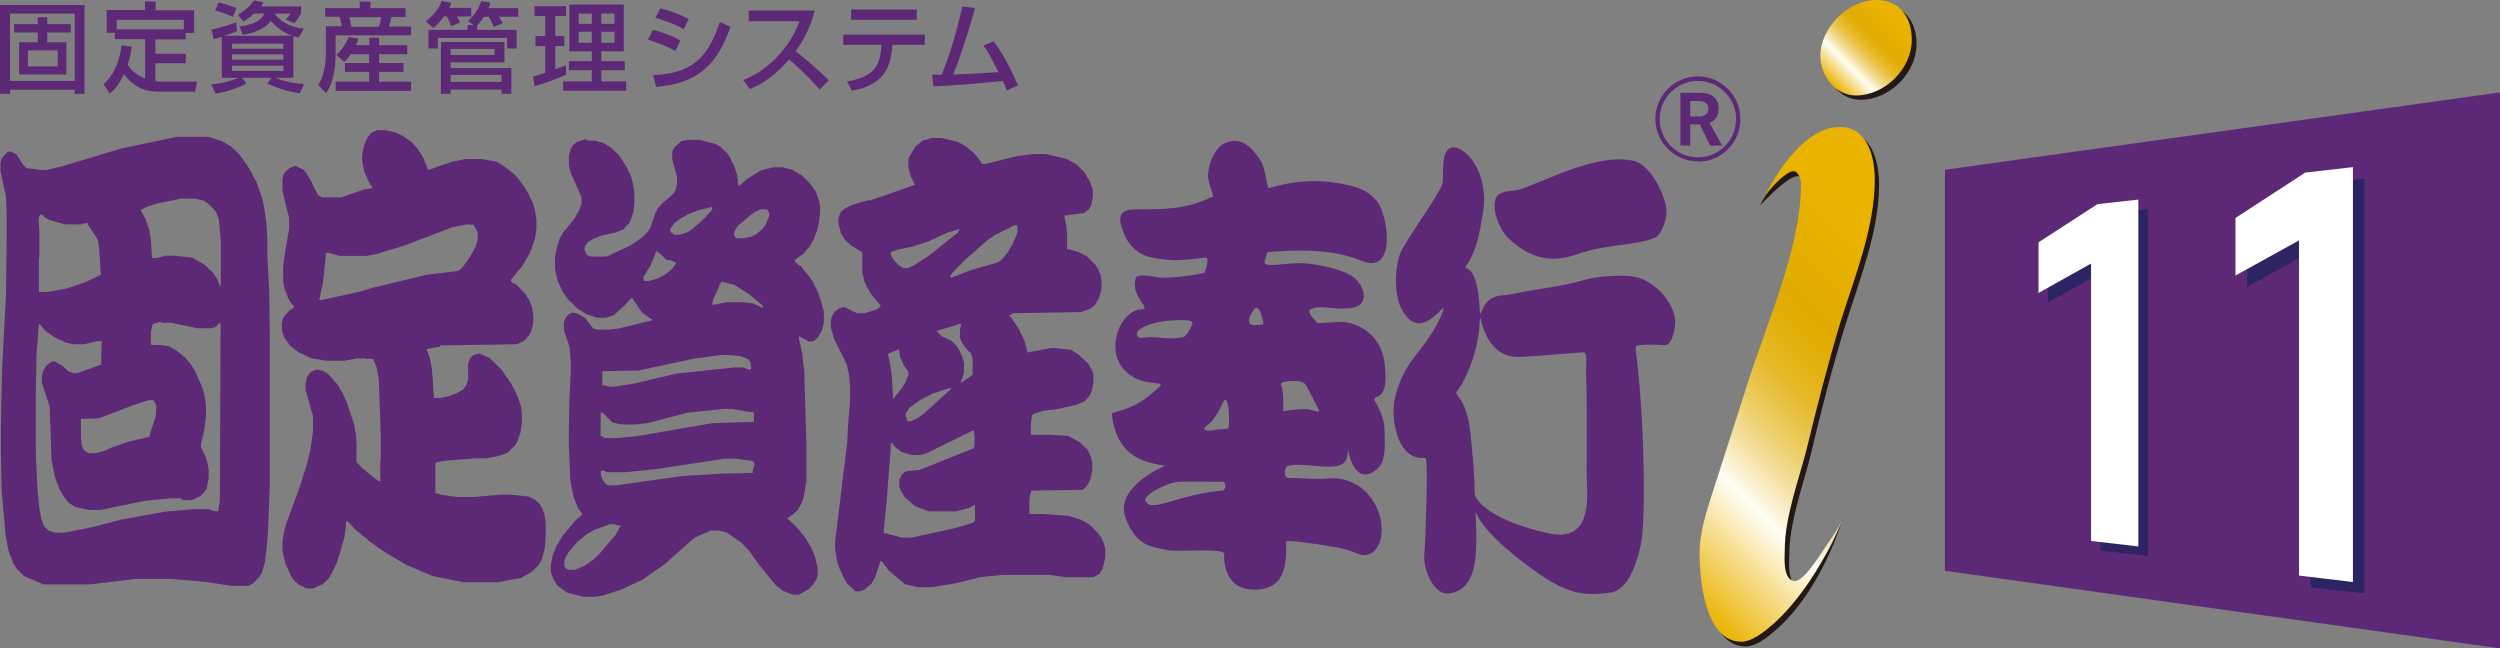
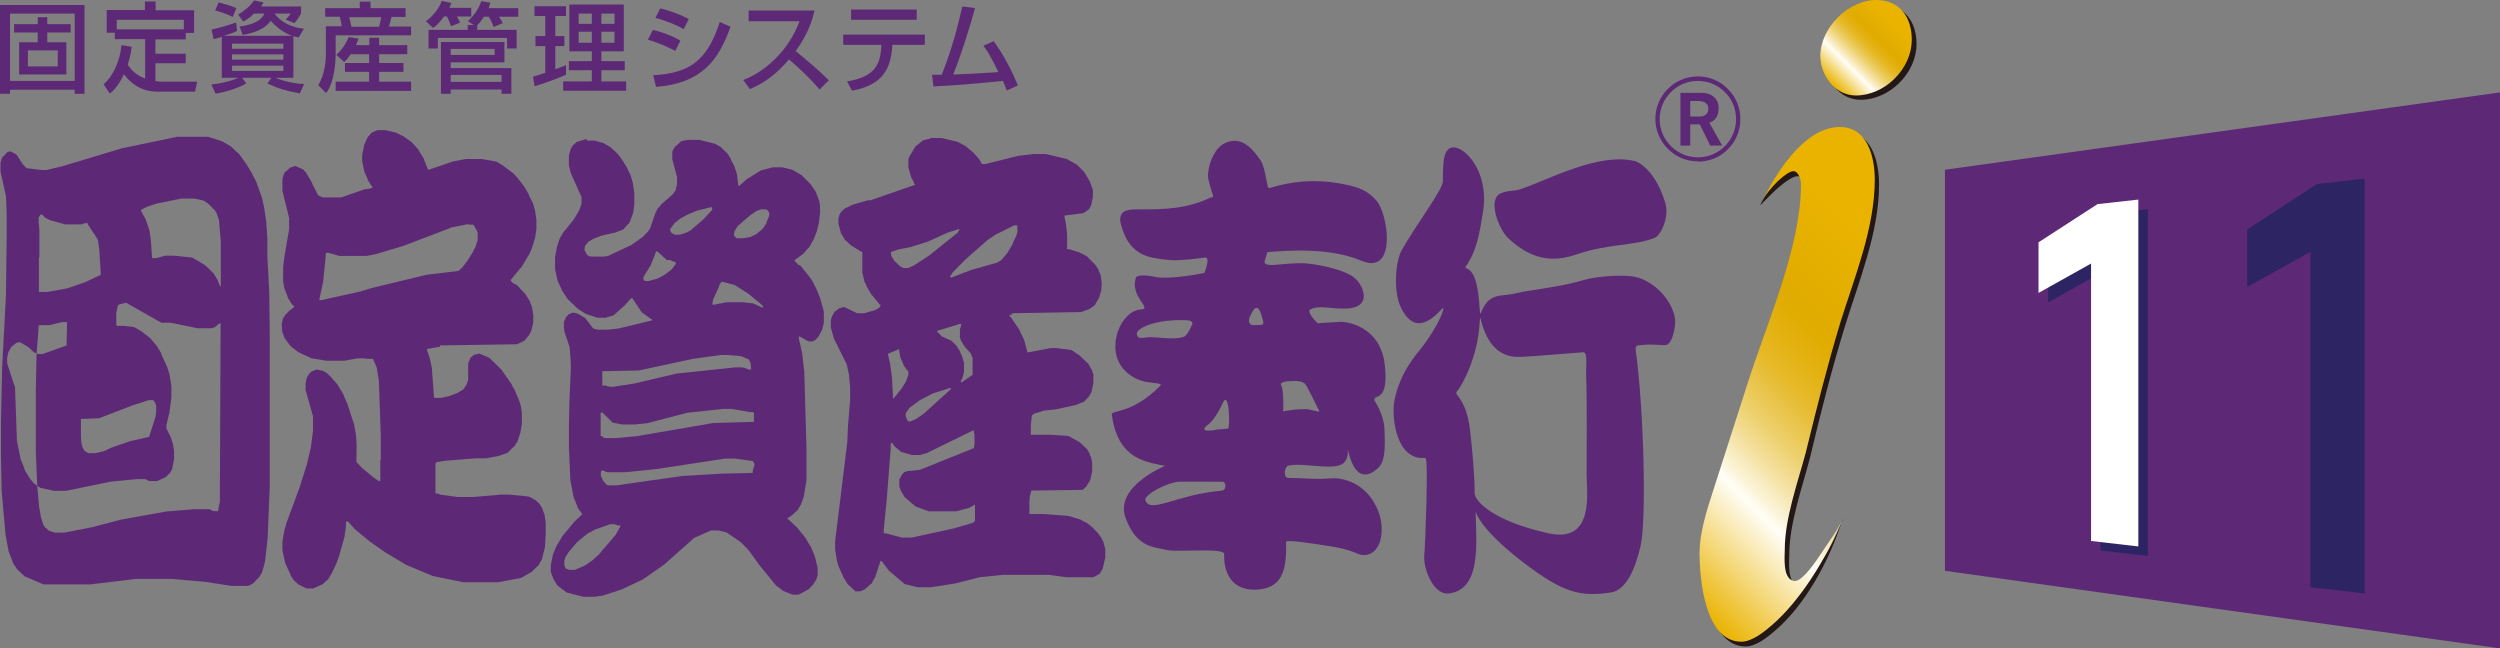
<svg xmlns="http://www.w3.org/2000/svg" xmlns:xlink="http://www.w3.org/1999/xlink" id="_レイヤー_2" data-name="レイヤー 2" viewBox="0 0 104.72 27.16">
  <rect x="0" y="0" width="104.72" height="27.16" fill="#808080" stroke="none" />
  <defs>
    <style>
      .cls-1, .cls-2 {
        fill: #5d2977;
      }

      .cls-3 {
        fill: url(#_新規グラデーションスウォッチ_2);
      }

      .cls-4 {
        fill: url(#_新規グラデーションスウォッチ_2-2);
      }

      .cls-5 {
        fill: #231815;
      }

      .cls-6 {
        fill: #fff;
      }

      .cls-7 {
        fill: #2d2563;
      }

      .cls-2 {
        fill-rule: evenodd;
      }
    </style>
    <linearGradient id="_新規グラデーションスウォッチ_2" data-name="新規グラデーションスウォッチ 2" x1="68.27" y1="22.71" x2="81.62" y2="9.35" gradientUnits="userSpaceOnUse">
      <stop offset="0" stop-color="#eab300" />
      <stop offset=".25" stop-color="#fffef7" />
      <stop offset=".27" stop-color="#fcf6df" />
      <stop offset=".33" stop-color="#f5e2a5" />
      <stop offset=".39" stop-color="#eed272" />
      <stop offset=".45" stop-color="#e9c449" />
      <stop offset=".5" stop-color="#e6b929" />
      <stop offset=".56" stop-color="#e3b212" />
      <stop offset=".61" stop-color="#e1ad04" />
      <stop offset=".65" stop-color="#e1ac00" />
      <stop offset=".85" stop-color="#eab300" />
    </linearGradient>
    <linearGradient id="_新規グラデーションスウォッチ_2-2" data-name="新規グラデーションスウォッチ 2" x1="76.69" y1="3.5" x2="79.71" y2=".48" xlink:href="#_新規グラデーションスウォッチ_2" />
  </defs>
  <g id="_ロゴ" data-name="ロゴ">
    <g>
      <polygon class="cls-1" points="104.72 27.16 81.47 23.91 81.47 7.11 104.72 3.87 104.72 27.16" />
      <g>
        <path class="cls-1" d="M71.12,6.77c.48,0,.93-.18,1.26-.52.34-.34.52-.78.52-1.26s-.18-.92-.52-1.26c-.33-.34-.78-.53-1.26-.53-.98,0-1.78.8-1.78,1.78,0,.48.19.92.53,1.26.34.34.78.52,1.26.52ZM69.52,4.99c0-.43.17-.83.47-1.13.3-.31.71-.47,1.13-.47s.83.16,1.13.47c.31.3.47.7.47,1.13,0,.88-.71,1.6-1.6,1.6-.43,0-.83-.17-1.13-.47-.3-.3-.47-.7-.47-1.13Z" />
        <path class="cls-1" d="M71.64,6.1l-.44-.89h-.4v.89h-.41v-2.21h.89c.42,0,.71.24.71.64,0,.35-.16.54-.39.61l.54.96h-.49ZM71.2,4.23h-.4v.65h.4c.22,0,.36-.12.36-.33,0-.2-.16-.31-.36-.31Z" />
-         <path class="cls-2" d="M7.47,5.72l-2.36.49-2.49.75-.67.16h-.23l-.62-.08-.16-.18-.25-.39-.25-.13-.12.02-.17.18h-.02l-.06.1-.05.18v.36l.23,1.04.03.75v.91l-.03,2.47-.16,3.04-.05,2.29v1.46l.03,1.43.16,1.82.13.7.17.44v.03l.19.29.31.29.79.34h1.96l1.9-.23h1.51l1.46.13,1.03.16h.73l.19-.1.2-.21h.02l.16-.26.12-.44.11-.96.09-2.16v-6.34l-.02-1.82-.08-1.53v-.73l-.05-.73-.08-.54-.09-.42-.25-.7-.16-.29v-.03l-.22-.36-.31-.44-.36-.34-.39-.23-.58-.18h-1.26M8.16,8.32l.36.08.2.13.26.26h.01l.09.16.09.26.08.91v1.87h-.03l-.09-.21v-.03l-.19-.31-.36-.34-.53-.31-.76-.08h-.37l-.36.1h-.19l-.05-.75-.06-.41-.16-.47-.19-.34v-.05l.25-.13.39-.13,1.03-.21h.56M1.71,8.99h.06l.12.13.2.1.64.18h.68l.14-.05h.13v.03s.01.03.01.03l.23.36h.01l.17.28.06.42.06.99v.05l-.65.31-.76.26-.82.15h-.36v-1.43l.02-.03v-1.14l-.03-.31v-.21l.08-.13M6.76,13.52h.4l1.12.23h.59l.14-.05.17-.15h.06l-.03,7.1v.36s-.06.29-.06.29v.08l-.02.03h-.19l-.16-.08h-.67l-1.18.1-1.88.34-1.18.31-1.18.23h-.39l-.25-.08-.14-.13h-.02l-.08-.13-.09-.29-.08-.44-.08-.88-.06-1.43v-2.55l.03-1.51.09-1.2v-.05l.05-.05.22.28.37.26.47.23.34.08h.45l.54-.13h.2l-.02.88v.1l-1.01.36h-.17l-.2-.08-.22-.21-.36-.21-.14.03-.2.16h-.01l-.13.23-.05.24v.23l.33,1.01.08,2.23.15.75.17.44v.03l.22.36.17.21.26.18.58.13h.5l1.9-.39,1.07-.1h.37l.14.08h.34l.36-.16.14-.15h.02l.11-.18.08-.42v-.36l-.05-.29-.08-.26-.19-.39v-.13l.13-.55.08-.62v-.47l-.08-.49-.1-.31-.25-.55v-.03l-.19-.31-.26-.31-.37-.29-.31-.18-.41-.05h-.31l-.03-.05v-.49l.05-.24v-.03l.05-.08.31-.08M6.42,16.76l.02.03h.01l.09.18v.26s-.02.21-.02.21l-.25.78v.03l-.03.05-.79.18-.76.26-.34.16-.36.08h-.3l-.12-.08h-.02l-.08-.13-.05-.15-.03-.29v-.78l.76-.03,1.43-.55.65-.21h.17Z" />
+         <path class="cls-2" d="M7.47,5.72l-2.36.49-2.49.75-.67.16h-.23l-.62-.08-.16-.18-.25-.39-.25-.13-.12.02-.17.18h-.02l-.06.1-.05.18v.36l.23,1.04.03.75v.91l-.03,2.47-.16,3.04-.05,2.29v1.46l.03,1.43.16,1.82.13.7.17.44v.03l.19.29.31.29.79.34h1.96l1.9-.23h1.51l1.46.13,1.03.16h.73l.19-.1.2-.21h.02l.16-.26.12-.44.11-.96.09-2.16v-6.34l-.02-1.82-.08-1.53v-.73l-.05-.73-.08-.54-.09-.42-.25-.7-.16-.29v-.03l-.22-.36-.31-.44-.36-.34-.39-.23-.58-.18h-1.26M8.16,8.32l.36.08.2.13.26.26h.01l.09.16.09.26.08.91v1.87h-.03l-.09-.21v-.03l-.19-.31-.36-.34-.53-.31-.76-.08h-.37l-.36.1h-.19l-.05-.75-.06-.41-.16-.47-.19-.34v-.05l.25-.13.39-.13,1.03-.21h.56M1.71,8.99h.06l.12.13.2.1.64.18h.68l.14-.05h.13v.03s.01.03.01.03l.23.36h.01l.17.28.06.42.06.99v.05l-.65.31-.76.26-.82.15h-.36v-1.43l.02-.03v-1.14l-.03-.31v-.21l.08-.13M6.76,13.52h.4l1.12.23h.59l.14-.05.17-.15h.06l-.03,7.1v.36s-.06.29-.06.29v.08l-.02.03h-.19l-.16-.08h-.67l-1.18.1-1.88.34-1.18.31-1.18.23h-.39l-.25-.08-.14-.13h-.02l-.08-.13-.09-.29-.08-.44-.08-.88-.06-1.43v-2.55l.03-1.51.09-1.2v-.05h.45l.54-.13h.2l-.02.88v.1l-1.01.36h-.17l-.2-.08-.22-.21-.36-.21-.14.03-.2.16h-.01l-.13.23-.05.24v.23l.33,1.01.08,2.23.15.75.17.44v.03l.22.36.17.21.26.18.58.13h.5l1.9-.39,1.07-.1h.37l.14.08h.34l.36-.16.14-.15h.02l.11-.18.08-.42v-.36l-.05-.29-.08-.26-.19-.39v-.13l.13-.55.08-.62v-.47l-.08-.49-.1-.31-.25-.55v-.03l-.19-.31-.26-.31-.37-.29-.31-.18-.41-.05h-.31l-.03-.05v-.49l.05-.24v-.03l.05-.08.31-.08M6.42,16.76l.02.03h.01l.09.18v.26s-.02.21-.02.21l-.25.78v.03l-.03.05-.79.18-.76.26-.34.16-.36.08h-.3l-.12-.08h-.02l-.08-.13-.05-.15-.03-.29v-.78l.76-.03,1.43-.55.65-.21h.17Z" />
        <path class="cls-2" d="M15.79,5.46l-.23.1-.12.15h-.02l-.16.34-.09.44v.26l.09.44.14.31v.03l.16.26h.02l.02.03v.03l-.08.05-.25.03-.98.34h-.78l-.16-.08h-.02l-.25-.49v-.03l-.26-.44-.12-.13-.33-.15-.23.08-.17.16h-.02l-.06.1-.06.21v.49l.28,1.14v.47l-.2,1.17-.05.41v.6l.05.29.14.36v.03l.14.23.08.1h.02l.03.05v.02l-.23.18-.11.13h-.02l-.11.18-.05.23.02.31.08.21v.03l.26.36.33.26.56.26.62.1h.76l.54-.1h.33l.02.02h.3l.16.36.09.55.08,2.31v1.01l-.02.03v.86h-.06l-.2-.13-.53-.44-.14-.16h-.02l-.05-.08v-.03s.01-.68.01-.68l-.03-.42-.08-.44-.29-.88-.14-.31v-.03l-.26-.44-.3-.34-.17-.16-.15-.08-.25-.05-.22.08-.08.08h-.01l-.11.18-.05.26v.26l.31,1.09v.62l-.09.7-.16.68-.31.99-.56,1.51-.08.29-.08.47v.36l.12.55.22.47v.03l.14.21.2.18.33.16h.28l.4-.18.19-.18h.02l.16-.26.2-.42.12-.34.22-.78.06-.42v-.18l.03-.05h.05l.31.34.59.49.67.47.87.52,1.12.47,1.28.26h1.45l.97-.18.45-.26.23-.23h.02l.17-.29.13-.52.03-.57v-.44l-.05-.34-.08-.21v-.03l-.14-.23-.19-.16-.25-.13-.79-.08h-.4l-1.14.1h-.65l-.73-.1-.11-.05h-.09v-1.25l.03-.05.08-.02.31-.05,1.26-.1h.44l.53-.1.37-.13.26-.26h.02l.14-.23.12-.36.06-.37v-.44l-.04-.29-.08-.26-.19-.44-.11-.18v-.03l-.44-.63-.5-.49-.42-.18-.22.05-.12.1h-.02l-.11.26v.68l-.05.16v.02l-.15.23-.25.15-.34.13-.36.08h-.28l-.09-1.25-.08-.39-.13-.39v-.02l.55-.1v-.05l3.23-.05.31-.15.17-.21h.01l.11-.21.08-.36v-.29l-.06-.36-.08-.18v-.03l-.19-.31-.37-.39-.17-.08-.03-.05h-.02l-.02-.03v-.05l.4-.49h.02l.36-.6.09-.21.14-.44.06-.39v-.39l-.06-.39-.09-.31-.16-.31v-.03l-.2-.34-.3-.39-.15-.16-.45-.34-.26-.16-.62-.11h-.67l-.56.11-.99.34h-.03l-.17-.42v-.03l-.25-.41-.26-.29-.37-.26-.31-.15-.44-.1h-.33M19.63,9.41h.2l.15.26.03.1v.28l-.09.29-.08.13v.03l-.22.36-.25.34-.17.15-1.34.16-2.27.55-.5.15-1.62.36h-.09v-.05l.15-.68.11-1.04v-.16l.03-.05h.09l.45.13h1.15l.4-.08,1.14-.34,2.04-.78.67-.13Z" />
        <path class="cls-2" d="M24.57,5.82l-.42.13-.14.13h-.01l-.09.15-.08.29v.42l.08.31.45,1.01v.28l-.08.21v.03l-.23.39-.39.49h-.02l-.2.34-.11.34-.08.42v.52l.11.49.16.34v.03l.26.39.43.41.33.21.48.16h.34l.34-.1.47-.42.25-.28.06-.03.4.6.4.29h.03v.05l-1.4.34-.45.05h-.42l-.19-.05-.34-.44-.31-.18-.2-.05-.19.08-.06.08h-.02l-.11.23v.23s.02.18.02.18l.22.65.05.67v.29l-.06,1.33-.02,1.04v.86l.06,1.38.14.73.15.36v.03l.11.18h.02l.08.13-.33.31-.47.57h-.01l-.28.47-.14.34-.09.44v.29s.09.23.09.23v.03l.19.31.39.29.7.18h.45l.36-.05.79-.26.89-.42.89-.62,1.26-1.12.7-.31h.31l.34.08.61.42.33.34.43.6.7.86.3.23.4.16h.25l.43-.23.14-.16h.02l.16-.26.05-.18v-.29l-.12-.49-.12-.29v-.02l-.28-.47-.34-.42-.36-.34h-.02l-.03-.05.2-.13.19-.18h.02l.17-.29.11-.31.11-.68v-1.38l-.09-3.15-.09-.8-.14-.62v-.05l.03-.03.37.21h.19l.13-.08.08-.1h.01l.16-.29.08-.31v-.47l-.16-.57-.17-.42-.09-.15v-.03l-.14-.23-.42-.52-.11-.05-.06-.08h-.02l-.05-.08v-.03l.36-.26.22-.26h.02l.2-.36.12-.31.09-.36.05-.42v-.26l-.03-.23-.13-.34v-.03l-.25-.36-.36-.36-.39-.23-.42-.1h-.4l-.5.13-.58.36-.33.29h-.03l-.06-.49-.11-.34-.14-.26v-.03l-.14-.23-.3-.29-.24-.13-.64-.16h-.48l-.28.05-.23.21h-.02l-.11.18-.02.08v.29l.2.75v.29s-.05.21-.05.21v.03l-.12.18-.48.42-.12.15h-.02l-.12.23-.19.55v.03l-.11.18-.22.23-.48.34-1,.47-.2.02h-.44l-.15-.02-.05-.05h-.02l-.11-.21.02-.13v-.03l.14-.18.22-.13.34-.13.58-.13.33-.13.2-.23h.02l.06-.1.13-.36.05-.34v-.47l-.06-.44-.09-.31-.14-.29v-.02l-.19-.31-.2-.28-.31-.29-.31-.18-.36-.1h-.33M29.72,8.68h.09l.02.03v.08l-.36.39-.54.47-.19.1-.26.08h-.23l-.12-.08h-.01l-.05-.1v-.05l.19-.26.23-.18.33-.18.39-.16.53-.13M32.07,8.76l.08.05h.01l.06.1v.13l-.12.29v.03l-.16.23-.25.21-.26.13-.31.05h-.26l-.06-.05h-.01l-.05-.1.02-.08v-.05l.14-.23.51-.44.26-.18.2-.08h.2M27.53,10.53l.4.36h.12l.2.08h.03l.03.05v.03l-.17.23-.3.23-.3.16-.37.1h-.17l-.05-.08v-.08l.3-.49.2-.49v-.03l.06-.08M30.23,11.8l.53.13.61.39.53.44h.01l.06.1-.03.03-.39-.18-.42-.05h-.7l-.5.1h-.09v-.05l.03-.16.26-.57v-.03l.09-.15M30.22,14.87h.26l.56.05.31.13h.01l.08.15.02.21v.05l-.05.03-.3-.1h-.34l-2.44.26-1.79.42-.85.13h-.16l-.16-.05h-.14v-.6l1.52-.03,2.28-.49,1.17-.16M30.28,17.13h.37l.75.13h.15l.03.05v.36l-1.71.05-3.2.55-.87.08h-.48l-.11-.08h-.05v-.96l.05-.05.45.44.39.08h.55l.5-.05,1.69-.44,1.49-.16M30.39,19.21h.4l.72.1h.02l.08.13-.08.29v.08l-1.32.03-1.65.1-2.74.39h-.36l-.11-.08-.05-.08h-.02l-.11-.24v-.18l.06-.05.2.08h.78l1.27-.13,2.89-.44M25.58,21.96h.17l.13.05h.11v.03s-.2.36-.2.36l-.71.83-.25.23-.33.23-.42.18h-.25l-.11-.05h-.02l-.06-.13v-.21l.03-.08v-.03l.14-.23.37-.44.42-.34.33-.18.65-.23Z" />
        <path class="cls-2" d="M38.97,5.8l-.31.08-.28.23h-.02l-.28.47-.03.1v.34l.11.39.11.21v.02l.06.1-1.87.65h-.11l-.62.18-.34.16-.11.1h-.02l-.09.15-.05.16v.23l.09.34v.03l.17.29.28.26.43.26h.03v.86l.09.39.08.15v.03l.2.34.36.44h.02l.02.03-.06.1-.17.1-.46.13h-.3l-.54-.26-.2.05-.17.13h-.02l-.12.21-.05.18v.28l.13.47.54,1.09.09.42.05.52v.55l-.09,1.09-.03.68-.51,4.16v.31l.08.5.06.21.19.42v.02l.19.31.33.31h.2l.19-.08.26-.23h.02l.16-.29.2-.6v-.03l.06-.05.31.41.67.57.54.13h.54l1.03-.16,1.03-.26.97-.1h1.93l.73.1h1.13l.23-.13h.02l.14-.23.11-.47v-.34l-.08-.31-.06-.1v-.03l-.16-.23-.25-.26-.2-.16-.3-.16-.5-.15-1.07-.08h-.56v-.52l.02-.23.05-.18v-.05l2.16-.03.14-.13h.01l.17-.29.08-.36v-.36l-.05-.23-.06-.13v-.03l-.11-.18-.31-.29-.47-.26-.78-.05h-.79v-.41l.04-.36v-.03l.09-.08.42-.13.48-.05.84-.18.37-.15.14-.16h.02l.14-.23.08-.39v-.36l-.05-.13v-.03l-.17-.29-.36-.34-.34-.23-.64-.08h-.22l-.95.18h-.03l-.14-.52-.19-.39v-.02l-.37-.55h-.02l-.05-.08.13-.03v-.05l2.89-.05.36-.13.17-.13h.02l.2-.34.09-.31.02-.31-.05-.34-.08-.18v-.03l-.14-.21-.36-.36-.31-.16-.42-.13h-.08l-.03-.05.02-.03v-.55l-.05-.44-.06-.29v-.05l.79-.1.19-.13h.02l.11-.18.08-.36v-.31s-.11-.29-.11-.29v-.03l-.25-.42-.31-.31-.42-.24-.89-.21h-.51l-.65.08-1.37.34h-.14l-.12-.21-.25-.28-.31-.26-.34-.18-.67-.16h-.47M42.49,9.44h.12v.03s.01.23.01.23l-.05.18-.14.29v.03l-.23.39-.26.31-.17.1-1.09.31-.81.31h-.06l-.02-.02.11-.18.54-.55.92-.81.34-.23.78-.39M40.16,9.59h.01l.02.03-.08.13-1.2.96-.65.42-.23.1h-.19l-.14-.08-.22-.21h-.01l-.14-.23v-.08l-.02-.03.03-.05.29-.1.51-.1.73-.23.81-.37.47-.15M40.17,13.57h.09v.05l-.05.18v.34l.03.08v.03l.16.26.23.26h.02l.09.23v.7l-.45.31h-.03l-.02-.03.08-.16.06-.23v-.39l-.08-.28-.08-.16v-.03l-.14-.23-.23-.23-.4-.18-.17-.18h-.01l-.02-.02v-.03l.92-.28M37.61,14.63h.05l.05.34.13.29v.02l.14.21h.02l.05.08v.13l-.09.23v.03l-.19.31-.34.42h-.02l-.05-.91-.08-.57-.08-.34v-.05l.42-.18M39.78,16.25h.05v.05l-1.15,1.04-.31.21-.23.1h-.11l-.09-.21v-.13l.16-.23.42-.31.56-.29.72-.23M40.73,18.04h.06l.03.21v.39l-.02.03v.1l-2.27.91-.5.05-.16.05-.06.08h-.02l-.12.23v.29l.05.13v.02l.17.29.45.39.56.21h1.15l.56-.15.22-.13h.01v.68l-.09.08-.78.23-1.79.39h-.4l-.67-.18h-.09v-.16s.12-1.2.12-1.2l.17-2.18v-.21l.05-.05.11.16.28.23.45.13h.34l.28-.08,1.9-.93Z" />
        <path class="cls-1" d="M68.61,11.63c-.47-.16-1.74-.06-2.23.09-1.03.31-2.16.4-2.86.56-.55.13-.76.04-1.09.25-.47.32-.4,1.1-.47.13-.14-1.78-.72-1.27-.54-1.53.44-.64.55-1.33.7-2.24.31-1.91-1.06-3.07-1.47-2.62-.15.17-.21.38-.21,1.32,0,.35-1.09,1.77-1.72,2.88-.28.49-.36,1.79-.03,2.43.33.65.82,1.02,1.71.04.19-.21-.08.64-.88,1.66-.18.24-.87.97-1.11,2.17-.11.57.01,1.89.7,2.29.33.19.5.09.61.14.11.05-.01,3.51-.06,4.06-.05.59.4,1.67,1.02,1.6,1.38-.16,1.16-2.11,1.13-3.43.08.26.48.98,2.09,2.2,1.58,1.19,2.29,1.38,3.57,1.19.64-.09,1.03-.98,1.25-1.95.26-1.1.13-5.81-.2-8.17-.04-.28.08-.22.32-.25.4-.05.75.03.95,0,.2-.03.36-.5.38-.94.02-.6-.58-1.56-1.54-1.88ZM64.87,22.34c-2.37-.52-3.1-1.37-3.1-1.68,0-.83-.1-1.79-.19-2.62-.16-1.41-.71-1.48-.55-1.65.18-.18.88-1.42.95-2.88.04-.89-.01,1.44,1.6,1.44.28,0,.66-.03,2.69-.19.27-.09.15.61.17.97.04.92.02,3.37.02,4.13s.35,2.9-1.59,2.48Z" />
        <path class="cls-1" d="M66.06,10.65c-.83.28-1.78.38-2.9-.69-.37-.35-.87-1.6-.3-1.86.37-.16.5-.06.87-.19,1.13-.38,3.24-1.54,4.76-1.16.19.05.86.43,1.26,1.73.2.63-.2,1.38-.43,1.48-.88.35-1.95.24-3.26.69Z" />
        <path class="cls-1" d="M50.75,8c.03.06-.16-.45-.15-.65.03-.66.37-1.17.64-1.32.76-.41,1.25.23,1.57.7.21.31.25,1.18.35,1.15,1.1-.33,2.14-.4,3.38-.11.5.12.81.28,1.12.64.49.55.87,3.15-.64,2.51-1.33-.56-3.05-.43-3.93-.36l-.09.3c-.21.45.74.12,1.66.17.37.02,1.42.19,1.97.53.46.28.91,1.29-.17,1.36-.67.05-1.22-.17-1.58.05-.17.11.32.57.32.57,0,0,.87-.06.98-.06.5.02,1.65.35,1.82,1.76.21,1.72-.52,1.21-.42,1.55,0,0,.38.55.41,1.15.04.86.03,1.41-.28,1.68-.35.32-.92.55-1.22-.66-.11-.46.15.37-.38.53-.54.17-1.61-.12-2.15.02-.16.04-.22.51.01.51.43,0,.88.04,1.3.04.31,0,.59-.06.9,0,.56.11,1.19.45,1.55,1.32.33.8.15,1.92-.65,1.87-.21-.01-.39-.23-1.43-.38-.56-.09-1.77-.28-1.77-.17.04,1.25-.2,1.95-1.24,2-1.49.06-1.35-1.49-1.35-1.49.02-.28-1.99-.07-2.4-.17-.53-.14-1.26-.07-1.73-1.34-.49-1.32,1.66-2.19,1.66-2.19,0,0-.18-.02-.56-.11-.67-.17-1.49-.53-1.68-2.04-.03-.19.85,0,2.04-1.21.07-.1-.21-.09-.58-.15-.51-.08-1.29-.52-1.31-1.45-.02-.79.49-1.57,1.09-1.59.46-.02-.47-.53-.24-1.3.02-.16.4-.15.88-.05.34.07,1.32-.03,2-.18,0,0,.29-.7,0-.64,0,0-.98.15-1.49.1-.21-.02-.67-.07-.92-.16-.84-.29-1.01-1.08-1.1-1.38-.12-.59.41-.58.73-.58,1.05,0,2.03,0,3.07-.51,0,0,.16.08,0-.27ZM52.9,13.42c-.18-.76-.35-.6-.55-.14-.08.18-.02.36.19.34.34-.03.42.04.36-.2ZM50.95,17.99c.19,0,.49-.04.49-.04.1-.07.04-1.66-.22-1.07-.2.44-.45.79-.62.91-.52.39.47.2.35.2ZM54.86,17.16c.21.03.52.18.35-.04,0,0-.42-.88-.53-1.02-.08-.11-.3-.14-.35-.14-.14,0-.82-.02-.65.21.07.1.09.83.07,1.06,0,0,.64-.13,1.1-.08ZM49.43,13.41c-1.11,0-1.82.35-1.81.57.01.28.3.14.6.14.21,0,.91.12,1.34,0,.16-.04.29-.34.39-.55,0-.17-.2-.16-.51-.16ZM51.21,20.18s-1.53-.01-1.81,0c-.5.02-1.41.51-1.43.75.18.63,1.27-.21,3.22-.38.2-.02.16-.39.02-.37Z" />
        <path class="cls-1" d="M0,.21h3.54v3.72h-.41v-.17H.42v.17h-.42V.21ZM.42,3.39h2.71V.57H.42v2.82ZM2.96,1.36h-.98v.41h.8v1.35H.8v-1.35h.78v-.41h-.99v-.35h.99v-.29h.4v.29h.98v.35ZM1.17,2.78h1.25v-.67h-1.25v.67Z" />
        <path class="cls-1" d="M5.52,1.94c-.02.13-.04.39-.17.77.11.17.32.43.73.58v-1.65h-1.27v-.27h-.34V.42h1.6V.06h.45v.37h1.61v.95h-.35v.27h-1.27v.6h1.27v.4h-1.27v.75c.06,0,.13.02.27.02h1.48l-.09.42h-1.57c-.83,0-1.25-.52-1.41-.73-.24.52-.49.73-.59.81l-.26-.39c.37-.31.68-.93.75-1.64l.43.07ZM7.7,1.23v-.4h-2.81v.4h2.81Z" />
        <path class="cls-1" d="M9.3,1.54c-.22.07-.24.08-.35.1l-.09-.4c.29-.06.77-.2,1.03-.3l.04.36c-.17.08-.21.09-.56.2h2.87c-.35-.12-.65-.35-.9-.63-.1.15-.39.47-1.17.59l-.14-.35c.35-.04.9-.17,1.04-.54h-.43c-.21.2-.33.27-.45.33l-.22-.29c.23-.12.54-.38.67-.59l.4.08c-.05.09-.06.11-.11.17h1.68v.3c-.08.14-.17.28-.28.4l-.36-.15c.09-.1.14-.15.2-.25h-.67c.28.38.75.59,1.23.63l-.22.37c-.08-.02-.12-.02-.22-.06v1.75h-.74c.09.04.54.23,1.19.26l-.18.39c-.54-.09-.87-.19-1.36-.41l.17-.24h-1.23l.18.23c-.3.19-.9.38-1.29.43l-.18-.38c.7-.08,1.07-.25,1.12-.28h-.68v-1.74ZM9.16.1c.28.08.43.11.74.24l-.15.37c-.25-.13-.54-.22-.74-.27l.15-.34ZM9.72,2.04h2.15v-.21h-2.15v.21ZM9.72,2.5h2.15v-.22h-2.15v.22ZM9.72,2.97h2.15v-.22h-2.15v.22Z" />
        <path class="cls-1" d="M13.62.34h1.45V.07h.45v.27h1.47v.37h-.59c-.03.15-.09.33-.11.4h.93v.37h-3.16v.74c0,.13,0,1.17-.4,1.68l-.33-.33c.32-.52.32-1.19.32-1.31v-1.16h.66c-.01-.14-.04-.26-.08-.4h-.61v-.37ZM14.69,2.27c-.12.18-.19.25-.27.33l-.33-.3c.29-.27.44-.56.52-.75l.41.07c-.04.1-.06.17-.11.27h.56v-.31h.41v.31h1.18v.38h-1.18v.37h1.02v.37h-1.02v.41h1.34v.39h-3.16v-.39h1.4v-.41h-1.01v-.37h1.01v-.37h-.77ZM14.63.72c.02.08.07.3.09.4h1.16c.04-.14.06-.25.09-.4h-1.33Z" />
        <path class="cls-1" d="M18.6.69c-.23.32-.38.43-.46.48l-.3-.28c.27-.19.57-.55.66-.85l.4.08c-.01.07-.03.1-.08.21h.92v.36h-.6c.05.08.1.18.13.26l-.38.15c-.04-.14-.12-.31-.17-.41h-.11ZM19.84,1.05l-.24-.17c.11-.1.41-.38.56-.83l.38.06c-.02.06-.03.12-.07.23h1.24v.36h-.81c.06.08.11.17.16.27l-.38.16c-.03-.08-.11-.28-.21-.43h-.2c-.11.17-.21.29-.28.36v.19h1.65v.78h-.4v-.44h-2.9v.44h-.39v-.78h1.64v-.2h.24ZM18.47,1.76h2.66v.85h-2.25v.24h2.54v1.08h-.41v-.18h-2.13v.18h-.41V1.76ZM18.88,2.3h1.84v-.25h-1.84v.25ZM18.88,3.43h2.13v-.29h-2.13v.29Z" />
        <path class="cls-1" d="M22.33,3.21c.11-.03.14-.04.51-.16v-1.12h-.41v-.42h.41v-.84h-.45v-.41h1.32v.41h-.45v.84h.38v.42h-.38v.97c.14-.05.25-.09.45-.17v.4c-.34.15-.91.37-1.32.48l-.06-.4ZM23.85.19h2.28v1.96h-.94v.41h.98v.38h-.98v.47h1.04v.39h-2.64v-.39h1.2v-.47h-.96v-.38h.96v-.41h-.94V.19ZM24.24.57v.43h.55v-.43h-.55ZM24.24,1.33v.46h.55v-.46h-.55ZM25.19.57v.43h.55v-.43h-.55ZM25.19,1.33v.46h.55v-.46h-.55Z" />
        <path class="cls-1" d="M28.29,2.13c-.54-.26-.55-.27-1.15-.47l.21-.41c.2.05.71.19,1.15.45l-.21.43ZM27.36,3.15c1.55-.08,2.27-.63,2.79-2.23l.45.2c-.5,1.4-1.2,2.37-3.12,2.52l-.12-.49ZM28.64,1.22c-.5-.28-1.06-.44-1.19-.47l.21-.4c.14.04.66.16,1.19.45l-.21.42Z" />
        <path class="cls-1" d="M31.13,3.35c.88-.32,1.91-1.22,2.36-2.46h-2.13v-.45h2.76c-.06.24-.2.89-.79,1.7.48.39.95.79,1.39,1.22l-.39.39c-.46-.55-1.09-1.1-1.28-1.26-.47.55-.99.98-1.64,1.24l-.28-.38Z" />
        <path class="cls-1" d="M38.74,1.45v.43h-1.36c-.06.98-.37,1.67-1.69,1.92l-.21-.39c1.23-.2,1.4-.76,1.44-1.53h-1.6v-.43h3.43ZM38.4.4v.43h-2.75v-.43h2.75Z" />
        <path class="cls-1" d="M41.61,1.71c.44.58.81,1.34,1.03,1.87l-.47.21c-.05-.15-.09-.23-.16-.4-1.58.15-1.75.17-2.91.23l-.06-.49c.09,0,.3,0,.41,0,.47-1.22.64-1.92.86-2.86l.53.07c-.27,1.01-.66,2.17-.91,2.78.64-.02.77-.03,1.89-.1-.38-.78-.51-.96-.63-1.1l.42-.19Z" />
      </g>
      <g>
        <g>
          <polygon class="cls-7" points="85.79 10.55 85.79 12.67 87.99 11.44 87.99 23.06 89.97 23.29 89.97 8.76 88.26 8.95 85.79 10.55" />
          <polygon class="cls-7" points="97.05 7.71 94.13 9.61 94.13 12.02 96.78 10.55 96.78 24.6 99.05 24.86 99.05 7.48 97.05 7.71" />
        </g>
        <g>
-           <polygon class="cls-6" points="96.56 7.23 93.64 9.13 93.64 11.54 96.3 10.07 96.3 24.11 98.56 24.38 98.56 7 96.56 7.23" />
          <polygon class="cls-6" points="85.39 10.15 85.39 12.27 87.59 11.04 87.59 22.66 89.57 22.89 89.57 8.36 87.86 8.55 85.39 10.15" />
        </g>
      </g>
      <g>
        <g>
          <path class="cls-5" d="M77.18,21.75c-.59,1.88-1.64,3.63-2.76,4.61-.33.29-.84.72-1.3.72-1.53,0-1.76-2.63-1.76-3.73,0-.77.29-1.72.52-2.43l1.5-4.64c.81-2.53,2.24-5.71,2.24-8.35,0-.16-.1-.55-.32-.55-.37,0-1.14.79-1.14.79l-.44.44c.82-1.69,2.18-3.09,3.53-3.09,1.17,0,1.46,1.27,1.46,2.21,0,2.01-.85,4.06-1.43,5.94-.56,1.82-1.01,3.6-1.46,5.49-.32,1.24-.87,2.76-.87,4.06,0,.29-.1,1.19.36,1.31.28.08.66-.52,1.14-1.26.31-.48.52-1,.74-1.51Z" />
          <path class="cls-3" d="M77.2,21.69c-.7,1.76-1.84,3.51-2.96,4.48-.33.29-.85.71-1.3.71-1.53,0-1.75-2.63-1.75-3.74,0-.78.29-1.72.52-2.43l1.49-4.64c.81-2.54,2.24-5.72,2.24-8.35,0-.16-.09-.55-.32-.55-.27,0-1.03.69-1.34,1.32l-.05.1c.82-1.69,1.99-3.27,3.34-3.27,1.17,0,1.46,1.27,1.46,2.21,0,2.01-.84,4.06-1.43,5.94-.55,1.82-1,3.6-1.46,5.49-.33,1.23-.88,2.76-.88,4.06,0,.29-.1,1.19.36,1.31.28.08.72-.47,1.2-1.2.31-.48.68-.94.88-1.44Z" />
        </g>
        <g>
          <path class="cls-5" d="M77.93,4.18c-.88,0-1.49-.85-1.49-1.66,0-1.17,1.17-2.33,2.34-2.33,1.01,0,1.5.75,1.5,1.65,0,1.23-1.14,2.34-2.34,2.34Z" />
          <path class="cls-4" d="M77.74,4c-.88,0-1.49-.85-1.49-1.66,0-1.17,1.17-2.34,2.34-2.34,1.01,0,1.49.75,1.49,1.66,0,1.24-1.14,2.34-2.34,2.34Z" />
        </g>
      </g>
    </g>
  </g>
</svg>